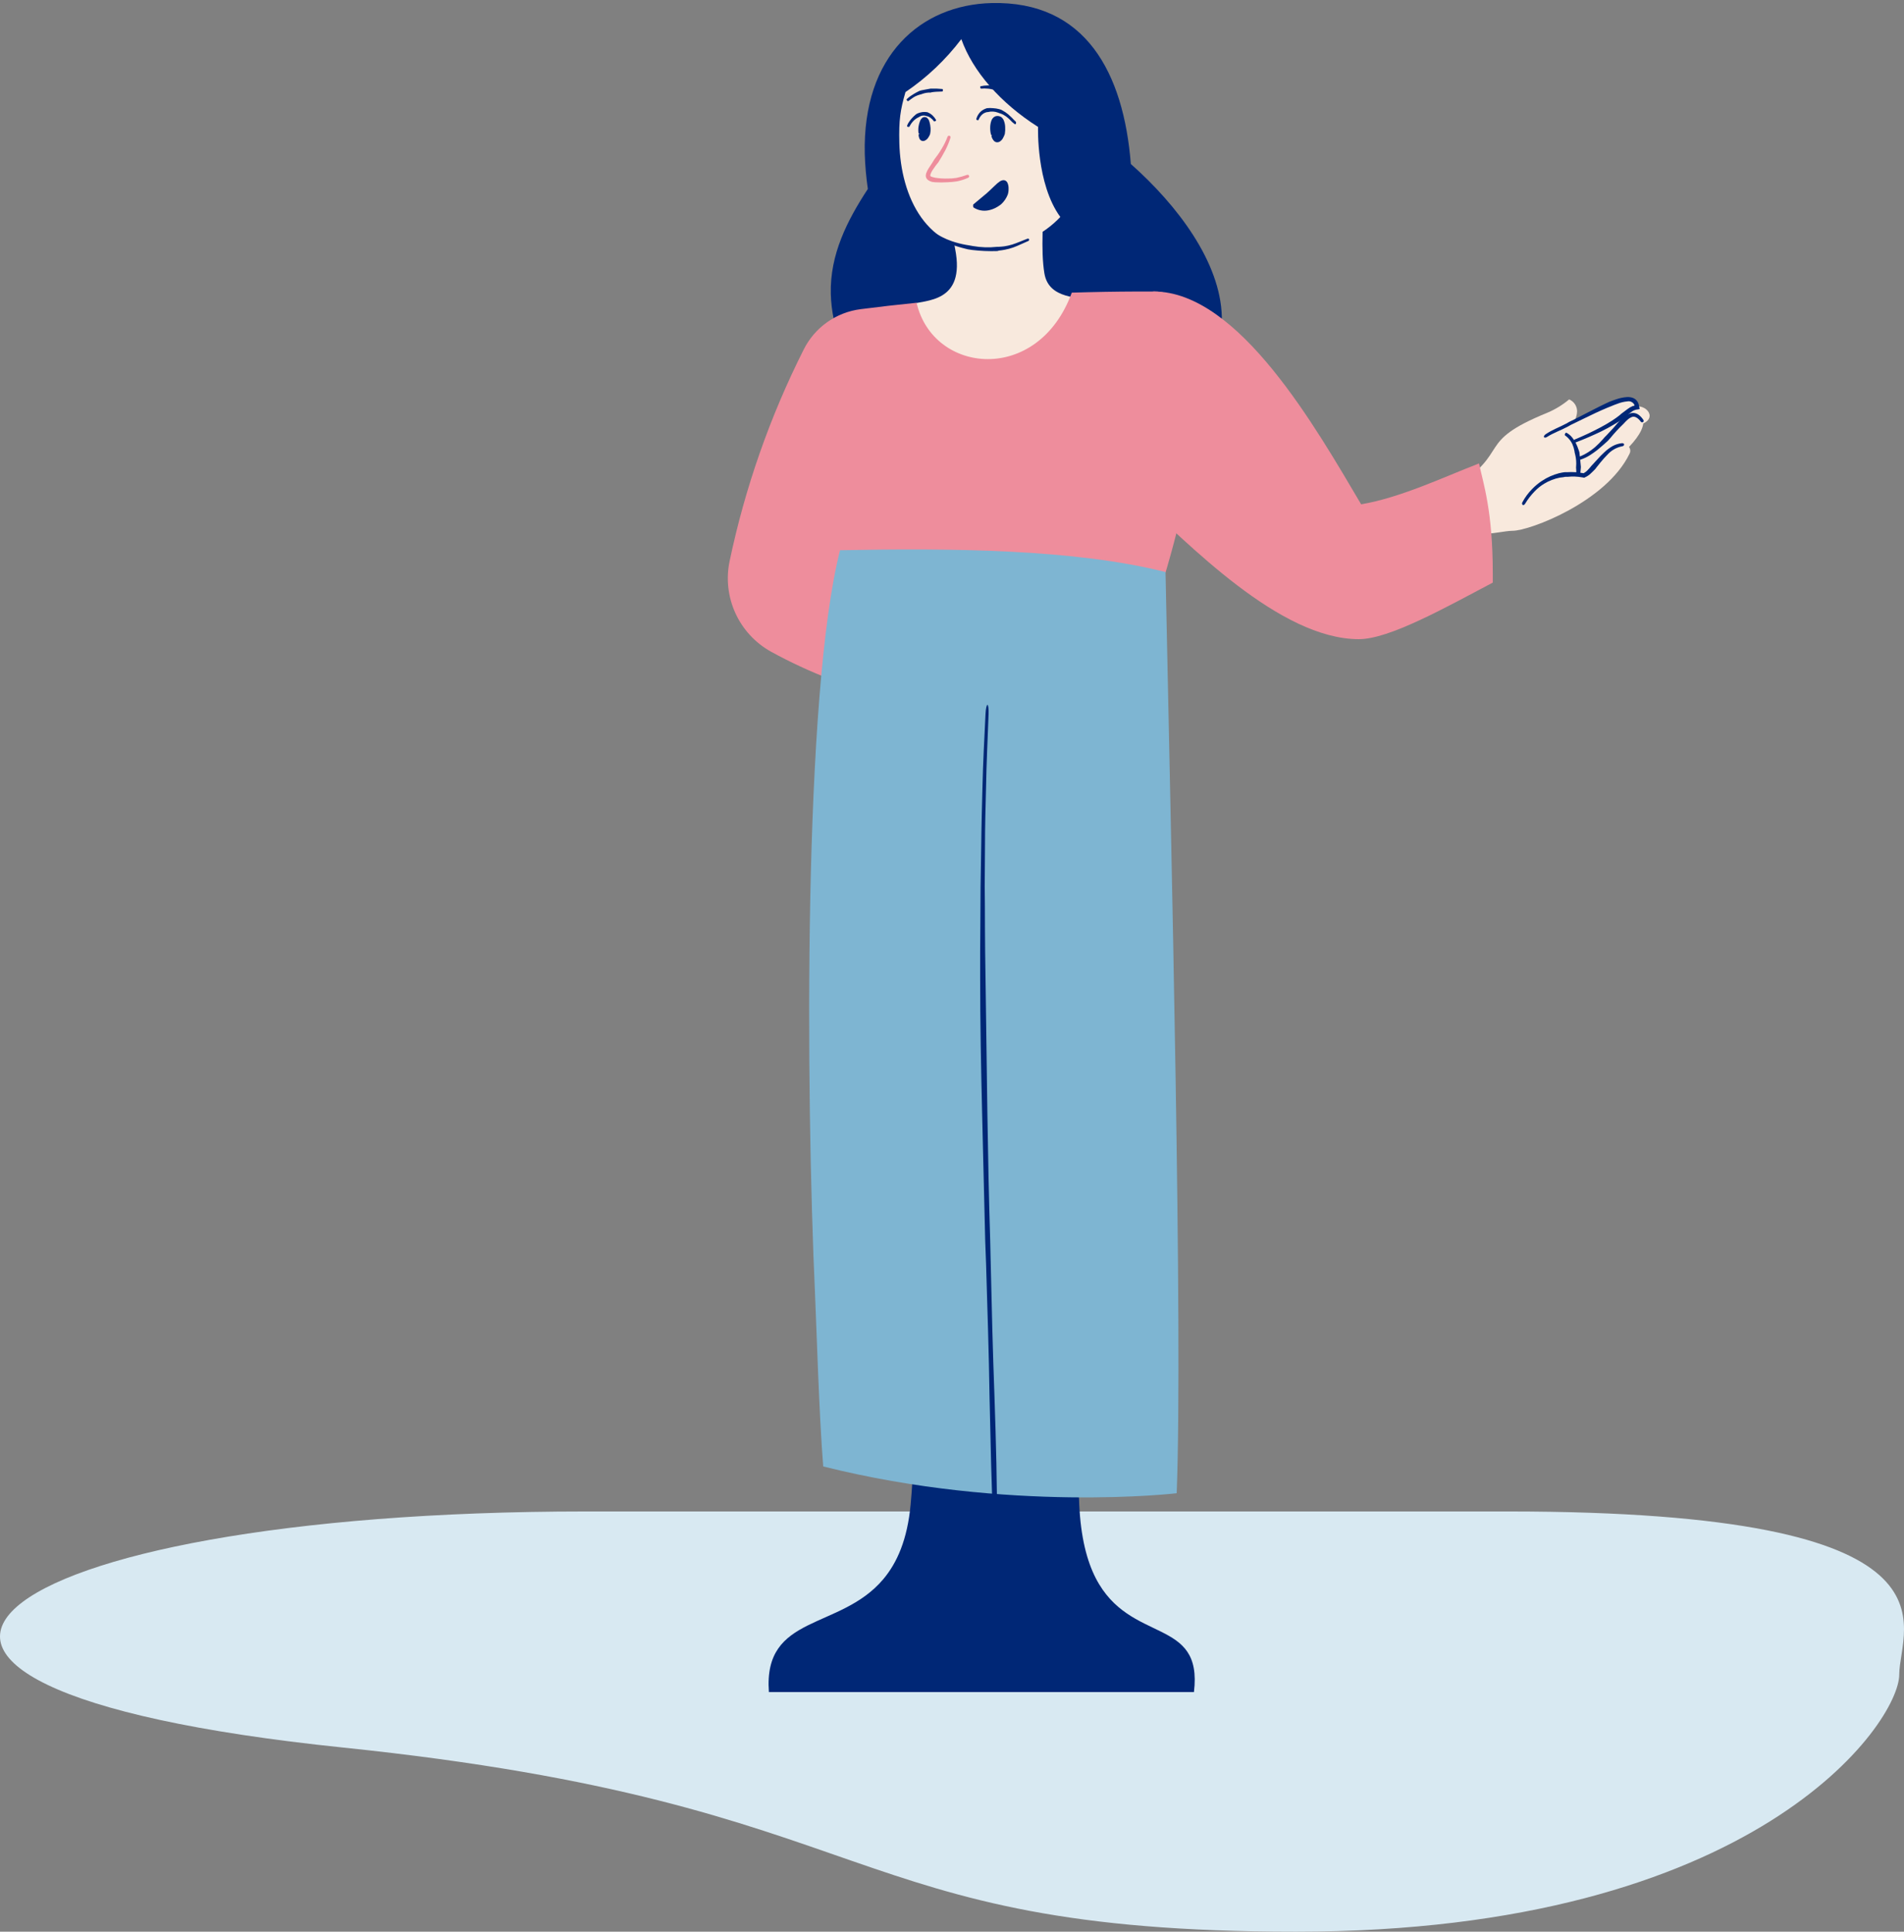
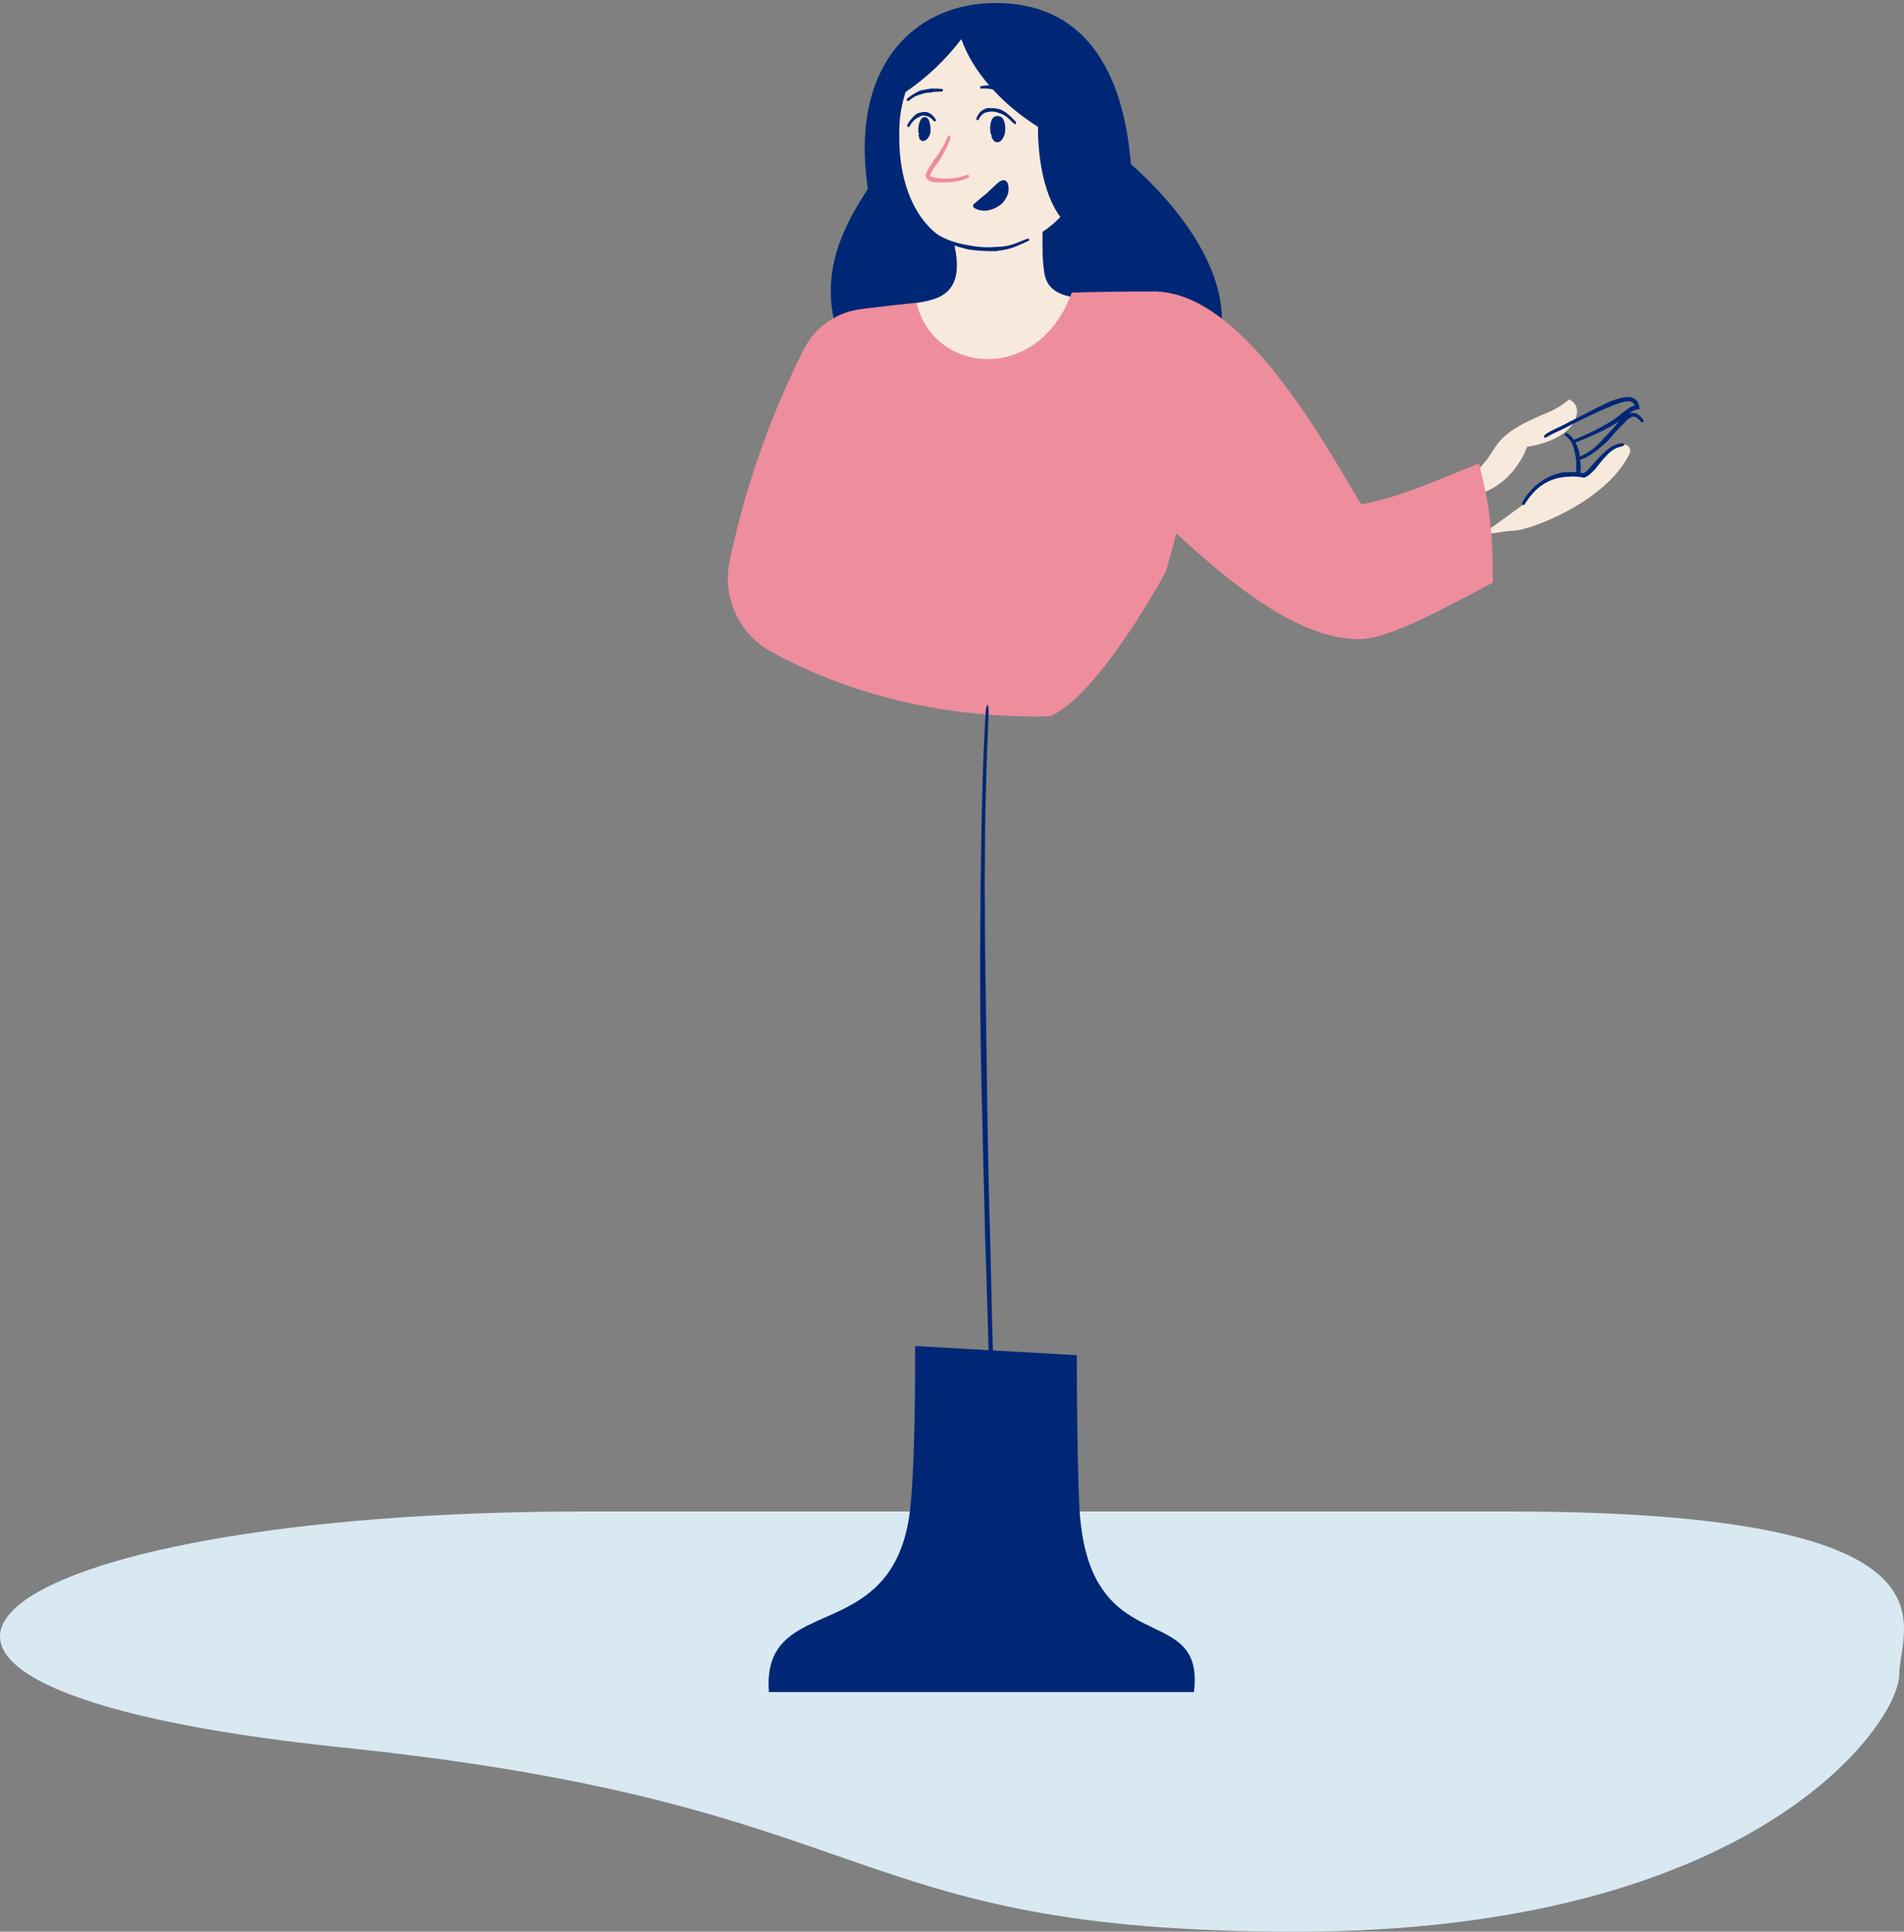
<svg xmlns="http://www.w3.org/2000/svg" width="281" height="285" viewBox="0 0 281 285" fill="none">
  <rect x="0" y="0" width="281" height="285" fill="#808080" stroke="none" />
  <path fill-rule="evenodd" clip-rule="evenodd" d="M222.52 223H86.499C-2.86 223 -36.217 248.834 50.653 257.836C131.32 266.196 123.298 285 191.28 285C259.261 285 280.298 254.122 280.298 247.067C280.298 240.013 291.707 223 222.52 223Z" fill="#D8E9F2" />
  <g clip-path="url(#clip0)">
    <path d="M140.899 64.941C130.739 64.755 122.862 53.227 122.613 43.372C122.468 37.536 125.041 32.522 128.08 27.875C127.833 26.174 127.681 24.461 127.627 22.744C127.274 8.137 135.939 0.718 146.321 0.452C160.209 0.104 165.825 10.736 166.894 24.195C173.788 30.307 180.12 38.684 180.32 46.713C180.596 57.563 170.097 63.924 158.007 65.031" fill="#002776" />
    <path d="M135.047 198.594C135.047 198.594 135.183 213.549 134.399 221.948C133.915 227.17 132.384 230.592 130.35 233.002C123.954 240.578 112.612 238.074 113.477 249.647H176.207C177.566 238.481 166.763 242.672 161.712 232.834C160.417 230.303 159.502 226.84 159.276 221.948C158.922 214.222 158.922 199.941 158.922 199.941" fill="#002776" />
    <path d="M154.107 29.521C153.998 31.814 153.568 36.89 154.134 40.322C154.796 44.327 159.57 43.676 160.856 44.449L159.171 56.827L135.196 56.664L134.39 44.91C136.546 44.223 142.543 44.743 140.962 36.714C140.781 35.81 140.632 34.906 140.509 34.246" fill="#F8E9DD" />
    <path d="M156.485 32.012C154.08 34.589 149.967 36.786 145.863 36.886C136.763 37.116 132.931 29.105 132.728 21.085C132.642 17.74 132.864 16.244 133.634 13.585C136.79 11.448 139.575 8.809 141.877 5.773C143.562 10.538 147.68 15.226 153.201 18.726C153.201 18.726 152.907 27.125 156.485 32.012Z" fill="#F8E9DD" />
    <path d="M154.977 105.673C139.001 106.076 124.896 102.242 113.794 96.153C111.482 94.869 109.642 92.882 108.541 90.482C107.44 88.081 107.137 85.392 107.675 82.807C109.951 71.964 113.63 61.461 118.618 51.564C119.42 49.959 120.607 48.576 122.072 47.538C123.538 46.501 125.238 45.84 127.021 45.615C129.738 45.265 132.489 44.95 135.273 44.67C137.706 55.221 153.201 56.785 158.179 43.178L160.444 43.115C163.8 43.033 167.116 42.997 170.368 43.011C175.722 43.038 176.864 49.371 177.018 56.826C177.235 67.396 172.035 84.403 172.035 84.403C172.035 84.403 162.165 102.653 154.977 105.673Z" fill="#EE8D9C" />
-     <path d="M121.494 216.361C120.878 208.744 120.493 195.52 120.299 191.284C118.904 160.656 118.555 102.442 123.977 81.18C140.36 80.864 158.551 80.995 172.013 84.399C172.855 125.267 174.576 196.352 173.661 220.312C173.675 220.312 148.934 223.233 121.494 216.361Z" fill="#7EB5D2" />
    <path d="M145.528 186.474C145.723 192.902 145.94 199.557 146.04 206.107C146.126 209.67 146.199 212.889 146.271 215.918C146.321 217.608 146.375 219.295 146.425 220.985C146.47 222.536 146.511 224.087 146.556 225.637L146.692 232.351C146.76 236.591 146.806 240.827 146.738 245.059C146.738 245.814 146.828 246.415 146.951 246.415C147.073 246.415 147.182 245.823 147.195 245.059C147.299 240.791 147.295 236.523 147.268 232.26L147.195 225.615C147.195 224.059 147.154 222.509 147.132 220.954C147.105 219.263 147.077 217.577 147.05 215.872C146.982 212.848 146.896 209.638 146.769 206.04C146.525 199.53 146.357 192.875 146.217 186.442L146.14 183.097C145.945 176.88 145.818 170.538 145.723 164.403C145.632 157.794 145.537 150.963 145.447 144.227L145.392 140.465L145.365 136.704C145.365 134.724 145.353 132.741 145.329 130.755L145.37 124.796C145.37 121.939 145.447 119.082 145.524 116.207C145.583 112.644 145.768 108.974 145.9 105.33C145.927 104.593 145.85 104.005 145.732 103.996C145.614 103.987 145.483 104.566 145.447 105.307C145.266 108.951 145.075 112.644 144.994 116.216L144.885 120.493C144.844 121.921 144.84 123.35 144.813 124.783L144.717 130.755L144.681 136.727L144.654 140.47V144.2C144.654 150.954 144.79 157.789 144.948 164.399C145.093 170.533 145.247 176.88 145.401 183.069L145.528 186.474Z" fill="#002776" />
    <path d="M214.441 72.056C223.264 66.459 217.48 65.32 228.41 60.876C229.557 60.386 230.626 59.73 231.581 58.928C231.922 59.071 232.214 59.31 232.423 59.616C232.631 59.921 232.746 60.281 232.754 60.65C232.754 62.459 230.824 65.062 225.37 65.921C225.37 65.921 223.051 73.277 214.853 73.476" fill="#F8E9DD" />
-     <path d="M216.425 78.304C217.697 78.525 218.816 78.186 220.021 78.186C223.015 78.186 241.912 67.734 242.519 62.481C243.181 62.178 243.457 61.758 243.457 61.342C243.457 60.637 242.66 59.949 241.618 59.931C241.603 59.769 241.556 59.61 241.48 59.466C241.403 59.321 241.299 59.193 241.172 59.09C241.046 58.986 240.9 58.908 240.743 58.861C240.587 58.813 240.422 58.798 240.259 58.815C240.214 58.815 239.693 58.363 227.934 64.24C227.934 64.24 223.251 64.651 221.14 67.567C219.029 70.483 217.344 71.355 214.423 72.056L216.348 78.751" fill="#F8E9DD" />
    <path d="M239.716 62.409C239.858 62.25 240.009 62.099 240.169 61.957C240.375 61.758 240.62 61.605 240.889 61.505C241.342 61.369 241.835 61.763 242.175 62.237C242.212 62.279 242.263 62.305 242.318 62.312C242.373 62.319 242.429 62.305 242.474 62.273C242.499 62.259 242.52 62.241 242.538 62.218C242.555 62.196 242.567 62.17 242.575 62.143C242.582 62.115 242.583 62.087 242.579 62.059C242.575 62.031 242.566 62.004 242.551 61.98C242.366 61.687 242.132 61.428 241.858 61.215C241.704 61.096 241.526 61.011 241.336 60.965C241.147 60.919 240.949 60.913 240.757 60.949C240.395 61.04 240.057 61.211 239.77 61.451C239.575 61.6 239.39 61.749 239.213 61.903L239.086 62.011C238.452 62.771 237.804 63.503 237.147 64.177L236.803 64.525L236.599 64.764C236.221 65.199 235.814 65.609 235.381 65.99C235.068 66.257 234.736 66.501 234.389 66.722C233.952 66.996 233.489 67.228 233.007 67.413C232.958 67.439 232.919 67.481 232.898 67.533C232.878 67.584 232.876 67.641 232.894 67.694C232.9 67.721 232.912 67.747 232.929 67.769C232.945 67.792 232.966 67.811 232.99 67.826C233.015 67.84 233.041 67.849 233.069 67.853C233.097 67.857 233.125 67.855 233.152 67.847C233.686 67.685 234.195 67.451 234.665 67.151C235.032 66.921 235.381 66.663 235.725 66.401C236.178 66.03 236.631 65.637 237.084 65.23L237.315 65.017L237.65 64.642C238.259 63.895 238.914 63.187 239.611 62.522L239.716 62.409Z" fill="#002776" />
    <path d="M239.045 61.252C238.67 61.549 238.28 61.826 237.877 62.084C237.297 62.463 236.69 62.802 236.065 63.132C234.896 63.747 233.696 64.312 232.468 64.819C232.255 64.909 232.12 65.081 232.165 65.194C232.21 65.307 232.423 65.329 232.64 65.239C233.894 64.757 235.13 64.222 236.35 63.634C236.975 63.322 237.6 62.992 238.203 62.626C238.633 62.377 239.05 62.106 239.457 61.821C239.557 61.758 239.648 61.686 239.743 61.618C240.146 61.292 240.535 60.922 240.916 60.673C241.161 60.517 241.441 60.425 241.731 60.406L241.885 60.37C241.935 60.37 242.012 60.37 241.976 60.293L241.917 59.972C241.917 59.864 241.867 59.76 241.84 59.651C241.817 59.558 241.782 59.469 241.736 59.385C241.589 59.083 241.336 58.846 241.025 58.72C240.736 58.611 240.427 58.565 240.119 58.584C239.58 58.622 239.048 58.731 238.538 58.91C238.189 59.019 237.858 59.15 237.528 59.276L236.898 59.57C235.761 60.108 234.661 60.696 233.546 61.265L232.351 61.876L231.748 62.169L231.59 62.246L231.431 62.337C231.34 62.395 231.241 62.445 231.146 62.499C230.19 63.019 229.067 63.404 228.093 64.082C227.893 64.217 227.807 64.416 227.88 64.511C227.952 64.606 228.156 64.575 228.333 64.457C229.266 63.86 230.367 63.489 231.381 62.943L231.68 62.775L231.812 62.698L231.961 62.626L232.568 62.332L233.777 61.745C234.901 61.193 236.042 60.651 237.17 60.176L237.772 59.936C238.094 59.801 238.416 59.669 238.737 59.561C239.196 59.381 239.678 59.267 240.169 59.222C240.363 59.182 240.565 59.204 240.747 59.285C240.928 59.366 241.079 59.502 241.179 59.674C241.206 59.728 241.219 59.746 241.219 59.76V59.81V59.859C241.219 59.859 241.188 59.859 241.179 59.859C241.103 59.87 241.029 59.888 240.957 59.914C240.818 59.971 240.683 60.037 240.554 60.112C240.064 60.42 239.693 60.755 239.276 61.044L239.045 61.252Z" fill="#002776" />
    <path d="M232.6 68.947C232.6 69.091 232.627 69.236 232.631 69.399C232.636 69.562 232.631 69.815 232.631 70.027C232.631 70.425 232.604 70.823 232.568 71.221C232.568 71.289 232.659 71.361 232.781 71.379C232.903 71.397 233.012 71.352 233.026 71.28C233.093 70.873 233.157 70.466 233.207 70.059C233.229 69.847 233.252 69.607 233.27 69.417L233.311 68.965V68.856C233.229 68.224 233.211 67.573 233.116 66.94C233.116 66.831 233.089 66.723 233.062 66.614L232.989 66.406C232.867 66.029 232.715 65.662 232.536 65.308C232.395 65.054 232.235 64.813 232.056 64.584C231.828 64.286 231.539 64.04 231.209 63.861C231.141 63.82 231.042 63.861 230.983 63.983C230.924 64.105 230.915 64.204 230.983 64.245C231.242 64.43 231.474 64.651 231.671 64.901C231.83 65.098 231.962 65.316 232.065 65.547C232.208 65.877 232.311 66.224 232.373 66.578L232.396 66.768C232.428 66.867 232.446 66.967 232.473 67.066C232.617 67.657 232.663 68.268 232.609 68.874L232.6 68.947Z" fill="#002776" />
    <path d="M224.727 74.506C224.822 74.402 226.802 69.985 231.893 69.985C232.519 69.988 233.144 70.049 233.759 70.166C234.007 70.047 234.237 69.895 234.443 69.713C235.897 68.357 237.424 65.6 239.697 65.6C239.857 65.599 240.013 65.64 240.152 65.719C240.29 65.799 240.405 65.913 240.485 66.05C240.565 66.188 240.607 66.344 240.607 66.503C240.607 66.662 240.565 66.818 240.486 66.956C237.048 74.053 225.733 78.312 223.246 78.312C222.177 78.312 219.962 78.846 218.92 78.724" fill="#F8E9DD" />
    <path d="M235.589 68.996L236.228 68.2C236.54 67.825 236.853 67.459 237.193 67.124C237.773 66.46 238.559 66.008 239.426 65.84C239.493 65.837 239.557 65.81 239.606 65.764C239.656 65.719 239.688 65.658 239.697 65.591C239.697 65.465 239.557 65.374 239.376 65.388C238.876 65.439 238.391 65.593 237.954 65.84C237.532 66.087 237.14 66.381 236.785 66.717C236.42 67.05 236.074 67.404 235.748 67.775L235.055 68.53L234.892 68.702C234.678 68.973 234.448 69.231 234.203 69.475C234.087 69.582 233.96 69.677 233.823 69.755L233.705 69.823L233.533 69.791C232.803 69.664 232.062 69.621 231.322 69.665H230.937L230.561 69.719L230.072 69.823C229.196 70.055 228.362 70.426 227.604 70.921C227.062 71.276 226.562 71.69 226.113 72.156C225.537 72.738 225.05 73.402 224.668 74.127C224.633 74.192 224.62 74.266 224.632 74.339C224.652 74.396 224.684 74.447 224.727 74.488C224.768 74.534 224.831 74.538 224.908 74.488C224.974 74.457 225.03 74.406 225.067 74.344C225.466 73.678 225.94 73.061 226.48 72.504C226.899 72.064 227.374 71.683 227.893 71.369C228.611 70.932 229.401 70.626 230.226 70.465L230.679 70.411L231.028 70.347H231.381C232.068 70.277 232.762 70.301 233.442 70.42L233.805 70.483C233.928 70.433 234.048 70.374 234.162 70.307C234.339 70.207 234.506 70.091 234.661 69.959C234.941 69.701 235.209 69.439 235.458 69.177L235.589 68.996Z" fill="#002776" />
    <path d="M167.415 72.906C175.419 80.257 188.853 94.303 200.553 94.303C205.033 94.303 213.272 89.673 220.311 85.957C220.311 85.505 220.311 85.053 220.311 84.574C220.311 75.415 218.911 71.323 218.277 68.376C213.023 70.406 206.745 73.408 200.884 74.407C194.302 63.29 182.847 43.014 170.278 43.01C170.278 43.01 163.732 43.855 163.207 52.169C162.682 60.483 167.415 72.906 167.415 72.906Z" fill="#EE8D9C" />
    <path d="M138.607 23.742L138.988 23.114C139.169 22.807 139.341 22.495 139.509 22.178C139.819 21.579 140.077 20.955 140.279 20.311C140.288 20.284 140.291 20.255 140.289 20.226C140.286 20.197 140.278 20.168 140.265 20.143C140.251 20.117 140.233 20.094 140.21 20.076C140.188 20.057 140.162 20.044 140.134 20.035C140.079 20.017 140.019 20.02 139.966 20.043C139.913 20.067 139.871 20.109 139.848 20.162C139.62 20.77 139.335 21.356 138.997 21.912C138.825 22.205 138.639 22.49 138.449 22.77C138.313 22.965 138.172 23.155 138.023 23.345L137.919 23.48C137.665 23.932 137.371 24.335 137.085 24.782C136.927 25.017 136.797 25.271 136.7 25.537C136.671 25.617 136.653 25.701 136.646 25.786C136.628 25.881 136.628 25.98 136.646 26.075C136.691 26.283 136.814 26.466 136.99 26.586C137.172 26.708 137.375 26.796 137.588 26.844C137.715 26.844 137.837 26.875 137.959 26.889C138.595 26.927 139.231 26.927 139.866 26.889C140.322 26.871 140.775 26.828 141.225 26.758C141.803 26.645 142.366 26.464 142.901 26.22C142.954 26.195 142.994 26.151 143.016 26.098C143.037 26.044 143.036 25.984 143.014 25.93C142.995 25.878 142.956 25.834 142.905 25.809C142.855 25.784 142.797 25.779 142.743 25.795C142.222 25.985 141.687 26.136 141.144 26.247C140.715 26.316 140.282 26.347 139.848 26.342C139.242 26.358 138.636 26.319 138.036 26.224C137.94 26.208 137.845 26.185 137.751 26.157C137.621 26.134 137.496 26.091 137.38 26.03C137.321 25.989 137.307 25.971 137.298 25.935C137.291 25.907 137.291 25.877 137.298 25.849C137.296 25.807 137.304 25.765 137.321 25.727C137.393 25.512 137.494 25.306 137.62 25.117C137.9 24.692 138.203 24.281 138.526 23.887L138.607 23.742Z" fill="#EE8D9C" />
    <path d="M145.574 15.988C145.432 16.034 145.296 16.093 145.166 16.164C144.975 16.261 144.802 16.39 144.654 16.544C144.385 16.829 144.191 17.175 144.088 17.552C144.065 17.62 144.133 17.692 144.224 17.72C144.314 17.747 144.414 17.72 144.432 17.67C144.541 17.362 144.728 17.088 144.976 16.874C145.097 16.767 145.237 16.683 145.388 16.625C145.493 16.582 145.602 16.552 145.714 16.535H145.796C146.289 16.406 146.81 16.435 147.286 16.616C147.369 16.641 147.449 16.672 147.526 16.711C147.581 16.722 147.636 16.737 147.689 16.757C147.985 16.867 148.264 17.02 148.518 17.209C148.703 17.347 148.879 17.498 149.043 17.661C149.254 17.905 149.492 18.124 149.754 18.312C149.775 18.322 149.797 18.326 149.82 18.325C149.842 18.324 149.864 18.317 149.884 18.306C149.903 18.294 149.919 18.278 149.931 18.258C149.942 18.239 149.948 18.217 149.949 18.194C149.949 18.095 149.949 18.009 149.949 17.995C149.777 17.851 149.555 17.584 149.342 17.376C149.129 17.168 148.989 17.032 148.799 16.87C148.524 16.639 148.225 16.439 147.906 16.273L147.739 16.187C147.643 16.151 147.544 16.12 147.444 16.096C147.16 16.022 146.868 15.976 146.575 15.961C146.274 15.927 145.97 15.927 145.669 15.961L145.574 15.988Z" fill="#002776" />
    <path d="M136.764 17.124C136.846 17.137 136.926 17.16 137.004 17.192C137.117 17.242 137.225 17.304 137.325 17.377C137.526 17.521 137.7 17.699 137.842 17.901C137.864 17.933 137.959 17.901 138.041 17.87C138.123 17.838 138.172 17.747 138.15 17.702C138.007 17.449 137.827 17.219 137.615 17.02C137.5 16.914 137.374 16.82 137.239 16.739C137.143 16.679 137.041 16.628 136.936 16.586L136.863 16.554C136.391 16.472 135.905 16.529 135.464 16.717C135.392 16.746 135.322 16.781 135.255 16.821L135.133 16.916C134.927 17.086 134.735 17.272 134.558 17.472C134.435 17.621 134.313 17.761 134.204 17.924C134.052 18.122 133.937 18.345 133.865 18.584C133.865 18.652 133.924 18.71 134.023 18.72C134.123 18.729 134.204 18.72 134.214 18.692C134.305 18.506 134.412 18.327 134.535 18.159C134.775 17.83 135.084 17.556 135.441 17.359L135.554 17.314C135.604 17.276 135.657 17.243 135.713 17.214C135.86 17.119 136.029 17.06 136.204 17.044C136.379 17.027 136.555 17.053 136.718 17.119L136.764 17.124Z" fill="#002776" />
    <path d="M146.47 19.892C146.388 19.553 146.347 19.205 146.348 18.857C146.348 18.206 146.52 17.311 147.163 17.311C147.897 17.311 148.101 18.215 148.101 18.933C148.101 19.652 147.784 20.742 147.15 20.742C146.86 20.76 146.602 20.439 146.47 19.892Z" fill="#002776" />
    <path d="M147.707 19.692C147.683 19.829 147.643 19.962 147.589 20.09C147.529 20.252 147.424 20.393 147.286 20.497C147.234 20.532 147.171 20.546 147.11 20.538C147.048 20.53 146.991 20.499 146.951 20.452C146.83 20.322 146.739 20.168 146.683 20C146.662 19.964 146.628 19.937 146.588 19.923C146.548 19.91 146.505 19.911 146.466 19.927C146.445 19.93 146.425 19.937 146.407 19.947C146.388 19.958 146.373 19.972 146.36 19.989C146.347 20.006 146.338 20.025 146.333 20.046C146.328 20.066 146.327 20.087 146.33 20.108C146.389 20.347 146.504 20.568 146.665 20.754C146.764 20.869 146.898 20.948 147.046 20.98C147.2 21.006 147.358 20.984 147.499 20.917C147.74 20.785 147.932 20.579 148.047 20.329C148.127 20.184 148.197 20.033 148.255 19.877L148.296 19.764C148.353 19.413 148.37 19.057 148.346 18.702C148.332 18.336 148.244 17.976 148.088 17.644C148.015 17.518 147.923 17.404 147.816 17.305C147.735 17.248 147.646 17.203 147.553 17.169C147.427 17.124 147.293 17.104 147.159 17.111C147.018 17.116 146.881 17.156 146.76 17.228C146.547 17.367 146.387 17.574 146.307 17.816C146.206 18.107 146.15 18.412 146.14 18.72C146.123 19.1 146.161 19.481 146.253 19.85C146.261 19.87 146.272 19.888 146.287 19.903C146.301 19.919 146.319 19.931 146.338 19.939C146.358 19.948 146.378 19.952 146.4 19.953C146.421 19.953 146.442 19.949 146.461 19.941C146.557 19.941 146.62 19.846 146.611 19.778C146.558 19.434 146.537 19.086 146.547 18.738C146.555 18.476 146.608 18.218 146.706 17.974C146.755 17.833 146.853 17.714 146.982 17.64C147.037 17.617 147.096 17.607 147.154 17.613C147.22 17.618 147.285 17.635 147.345 17.662C147.381 17.685 147.414 17.713 147.444 17.744C147.507 17.793 147.561 17.852 147.603 17.92C147.74 18.172 147.817 18.452 147.829 18.738C147.858 19.044 147.819 19.353 147.716 19.642L147.707 19.692Z" fill="#002776" />
    <path d="M135.744 19.763C135.744 19.564 135.744 19.374 135.744 19.18C135.744 18.52 136.025 17.543 136.465 17.543C136.904 17.543 137.108 18.669 137.108 19.076V19.107C137.072 19.889 136.655 20.604 136.234 20.604C135.989 20.604 135.772 20.364 135.744 19.763Z" fill="#002776" />
    <path d="M136.678 19.736C136.648 19.847 136.605 19.955 136.551 20.057C136.492 20.183 136.398 20.288 136.279 20.36C136.188 20.396 136.148 20.396 136.071 20.297C135.992 20.158 135.946 20.003 135.935 19.845C135.935 19.786 135.84 19.741 135.744 19.745C135.649 19.75 135.568 19.808 135.572 19.876C135.574 20.089 135.624 20.299 135.717 20.491C135.784 20.613 135.889 20.71 136.016 20.767C136.153 20.819 136.305 20.819 136.442 20.767C136.667 20.678 136.857 20.519 136.986 20.315C137.072 20.191 137.146 20.059 137.208 19.921C137.224 19.889 137.24 19.856 137.253 19.822C137.326 19.516 137.353 19.2 137.334 18.886C137.314 18.58 137.261 18.277 137.176 17.982C137.146 17.876 137.106 17.773 137.058 17.674C137.014 17.605 136.964 17.54 136.909 17.48C136.816 17.367 136.684 17.294 136.54 17.275C136.395 17.255 136.248 17.292 136.129 17.376C135.963 17.515 135.838 17.696 135.767 17.901C135.671 18.145 135.603 18.4 135.563 18.66C135.537 18.823 135.525 18.988 135.527 19.153C135.527 19.311 135.527 19.469 135.559 19.628C135.559 19.691 135.649 19.736 135.744 19.732C135.84 19.727 135.921 19.677 135.926 19.614C135.926 19.46 135.926 19.309 135.926 19.162C135.929 19.01 135.943 18.859 135.966 18.71C135.999 18.486 136.064 18.268 136.161 18.063C136.207 17.947 136.284 17.845 136.383 17.769C136.394 17.764 136.406 17.76 136.418 17.759C136.43 17.759 136.443 17.761 136.454 17.766C136.465 17.771 136.476 17.778 136.484 17.787C136.492 17.796 136.498 17.807 136.501 17.819C136.522 17.855 136.54 17.893 136.555 17.932C136.595 18.002 136.63 18.074 136.659 18.149C136.749 18.391 136.805 18.643 136.827 18.9C136.844 19.146 136.799 19.393 136.696 19.618C136.686 19.657 136.68 19.696 136.678 19.736Z" fill="#002776" />
    <path d="M147.408 36.978C147.698 36.947 147.993 36.901 148.287 36.847C148.71 36.767 149.127 36.656 149.533 36.513C150.298 36.237 151 35.875 151.725 35.572C151.781 35.557 151.83 35.521 151.86 35.471C151.89 35.422 151.9 35.362 151.888 35.306C151.856 35.215 151.72 35.184 151.589 35.233C150.842 35.518 150.112 35.852 149.374 36.083C148.992 36.199 148.601 36.287 148.205 36.345C147.925 36.382 147.644 36.404 147.358 36.418H147.159C145.964 36.546 144.756 36.507 143.572 36.3C143.368 36.273 143.169 36.228 142.969 36.192C142.77 36.155 142.707 36.151 142.575 36.128C141.857 36 141.15 35.818 140.46 35.581C139.964 35.41 139.481 35.203 139.015 34.962C138.425 34.667 137.866 34.313 137.348 33.904C137.304 33.869 137.25 33.85 137.194 33.85C137.138 33.85 137.084 33.869 137.04 33.904C136.972 33.976 137.004 34.108 137.108 34.202C137.629 34.661 138.206 35.053 138.825 35.369C139.305 35.617 139.803 35.821 140.31 36.029C141.015 36.294 141.735 36.516 142.466 36.693C142.598 36.725 142.725 36.761 142.856 36.788C143.064 36.82 143.277 36.861 143.486 36.883C144.718 37.031 145.96 37.084 147.2 37.041L147.408 36.978Z" fill="#002776" />
    <path d="M137.47 13.617C137.57 13.617 137.67 13.581 137.774 13.572L138.227 13.535C138.503 13.535 138.788 13.508 139.069 13.499C139.119 13.499 139.16 13.413 139.164 13.318C139.169 13.223 139.128 13.137 139.078 13.133L138.218 13.074H137.765H137.443H137.348C136.895 13.169 136.442 13.219 135.989 13.327C135.913 13.342 135.837 13.362 135.763 13.386L135.622 13.449C135.371 13.568 135.126 13.699 134.889 13.843C134.716 13.947 134.549 14.051 134.39 14.164C134.183 14.304 133.989 14.463 133.81 14.638C133.774 14.675 133.81 14.765 133.865 14.837C133.919 14.91 134.01 14.941 134.051 14.914C134.241 14.779 134.431 14.629 134.621 14.498C134.765 14.394 134.916 14.3 135.074 14.218C135.302 14.107 135.54 14.017 135.785 13.951L135.917 13.924L136.116 13.852C136.512 13.709 136.932 13.643 137.353 13.657L137.47 13.617Z" fill="#002776" />
    <path d="M146.638 12.63L146.271 12.607C146.094 12.607 145.918 12.607 145.741 12.607C145.404 12.611 145.069 12.649 144.74 12.72C144.681 12.72 144.649 12.824 144.672 12.919C144.695 13.014 144.749 13.087 144.803 13.078C145.114 13.046 145.426 13.046 145.737 13.078C145.895 13.078 146.058 13.114 146.217 13.136C146.375 13.159 146.439 13.182 146.552 13.209L146.629 13.231C147.102 13.269 147.563 13.396 147.988 13.607L148.205 13.71L148.355 13.765C148.623 13.869 148.878 14.004 149.116 14.167C149.28 14.282 149.432 14.414 149.569 14.56C149.741 14.747 149.892 14.952 150.022 15.171C150.053 15.216 150.148 15.216 150.234 15.171C150.32 15.126 150.37 15.053 150.348 14.999C150.222 14.732 150.052 14.487 149.845 14.276C149.684 14.116 149.515 13.965 149.338 13.823C149.089 13.627 148.828 13.449 148.554 13.29L148.409 13.2L148.16 13.105C147.68 12.928 147.172 12.802 146.674 12.653L146.638 12.63Z" fill="#002776" />
-     <path d="M143.626 30.405C146.928 27.833 147.467 26.753 148.156 26.848C148.608 26.906 148.658 27.811 148.586 28.33C148.423 29.56 146.643 31.133 144.84 30.889C144.401 30.834 143.983 30.667 143.626 30.405Z" fill="#002776" />
+     <path d="M143.626 30.405C146.928 27.833 147.467 26.753 148.156 26.848C148.608 26.906 148.658 27.811 148.586 28.33C148.423 29.56 146.643 31.133 144.84 30.889C144.401 30.834 143.983 30.667 143.626 30.405" fill="#002776" />
    <path d="M147.313 29.862C147.135 30.022 146.94 30.163 146.733 30.283C146.434 30.453 146.112 30.579 145.777 30.658C145.141 30.808 144.471 30.712 143.902 30.391C143.865 30.36 143.817 30.343 143.769 30.343C143.72 30.343 143.672 30.36 143.635 30.391C143.581 30.459 143.635 30.581 143.735 30.649C144.372 31.041 145.134 31.179 145.868 31.033C146.244 30.961 146.607 30.834 146.946 30.658C147.185 30.536 147.412 30.394 147.626 30.233C147.675 30.192 147.73 30.156 147.775 30.116C148.198 29.723 148.525 29.239 148.731 28.701C148.818 28.423 148.858 28.132 148.849 27.842C148.861 27.539 148.804 27.237 148.681 26.96C148.623 26.838 148.53 26.735 148.414 26.666C148.347 26.626 148.273 26.6 148.196 26.589C148.131 26.585 148.066 26.585 148.001 26.589C147.851 26.612 147.707 26.668 147.58 26.752C147.3 26.944 147.039 27.164 146.801 27.408L146.099 28.077C145.764 28.398 145.415 28.701 145.062 28.981L143.703 30.116C143.661 30.142 143.63 30.183 143.617 30.23C143.603 30.278 143.608 30.329 143.63 30.373C143.667 30.407 143.714 30.426 143.764 30.426C143.814 30.426 143.862 30.407 143.898 30.373C144.378 30.021 144.844 29.636 145.293 29.261L146.353 28.357L147.082 27.715C147.306 27.506 147.55 27.32 147.811 27.159C147.883 27.12 147.961 27.095 148.042 27.087H148.124H148.165C148.203 27.111 148.235 27.145 148.255 27.186C148.42 27.621 148.436 28.098 148.3 28.542C148.122 29.007 147.82 29.413 147.426 29.718L147.313 29.862Z" fill="#002776" />
  </g>
  <defs>
    <clipPath id="clip0">
      <rect width="136.792" height="250" fill="white" transform="translate(107)" />
    </clipPath>
  </defs>
</svg>